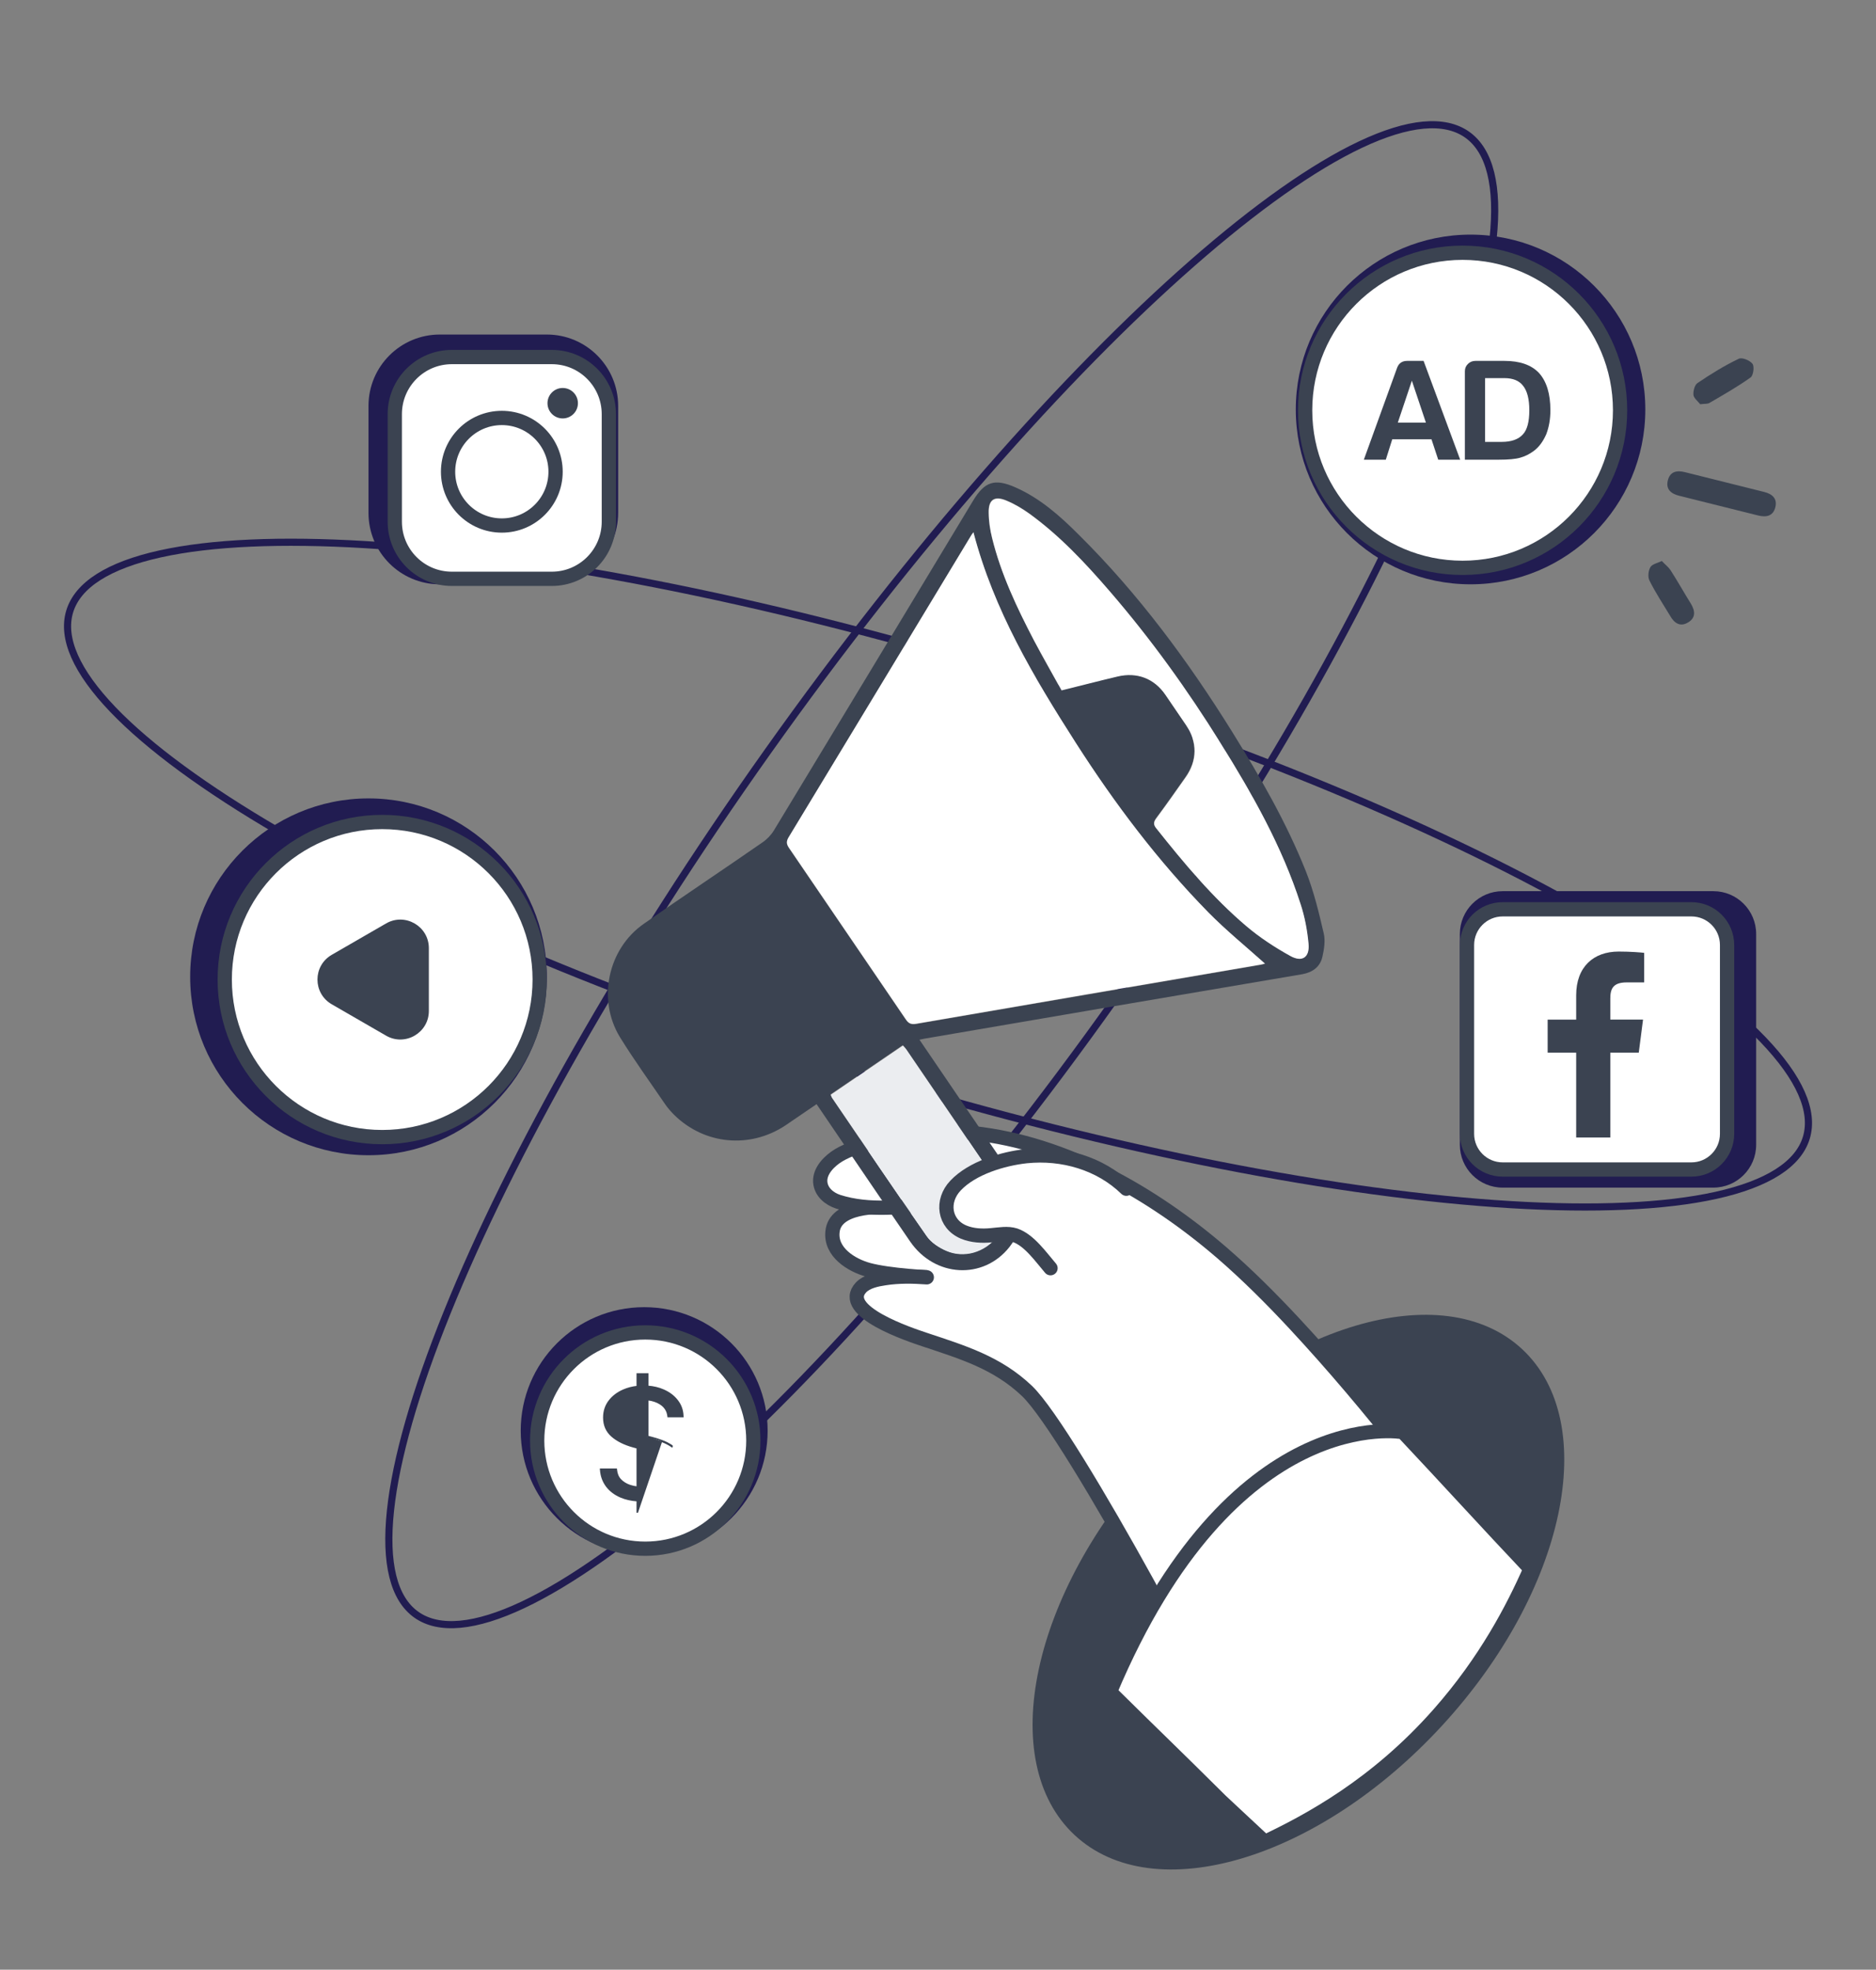
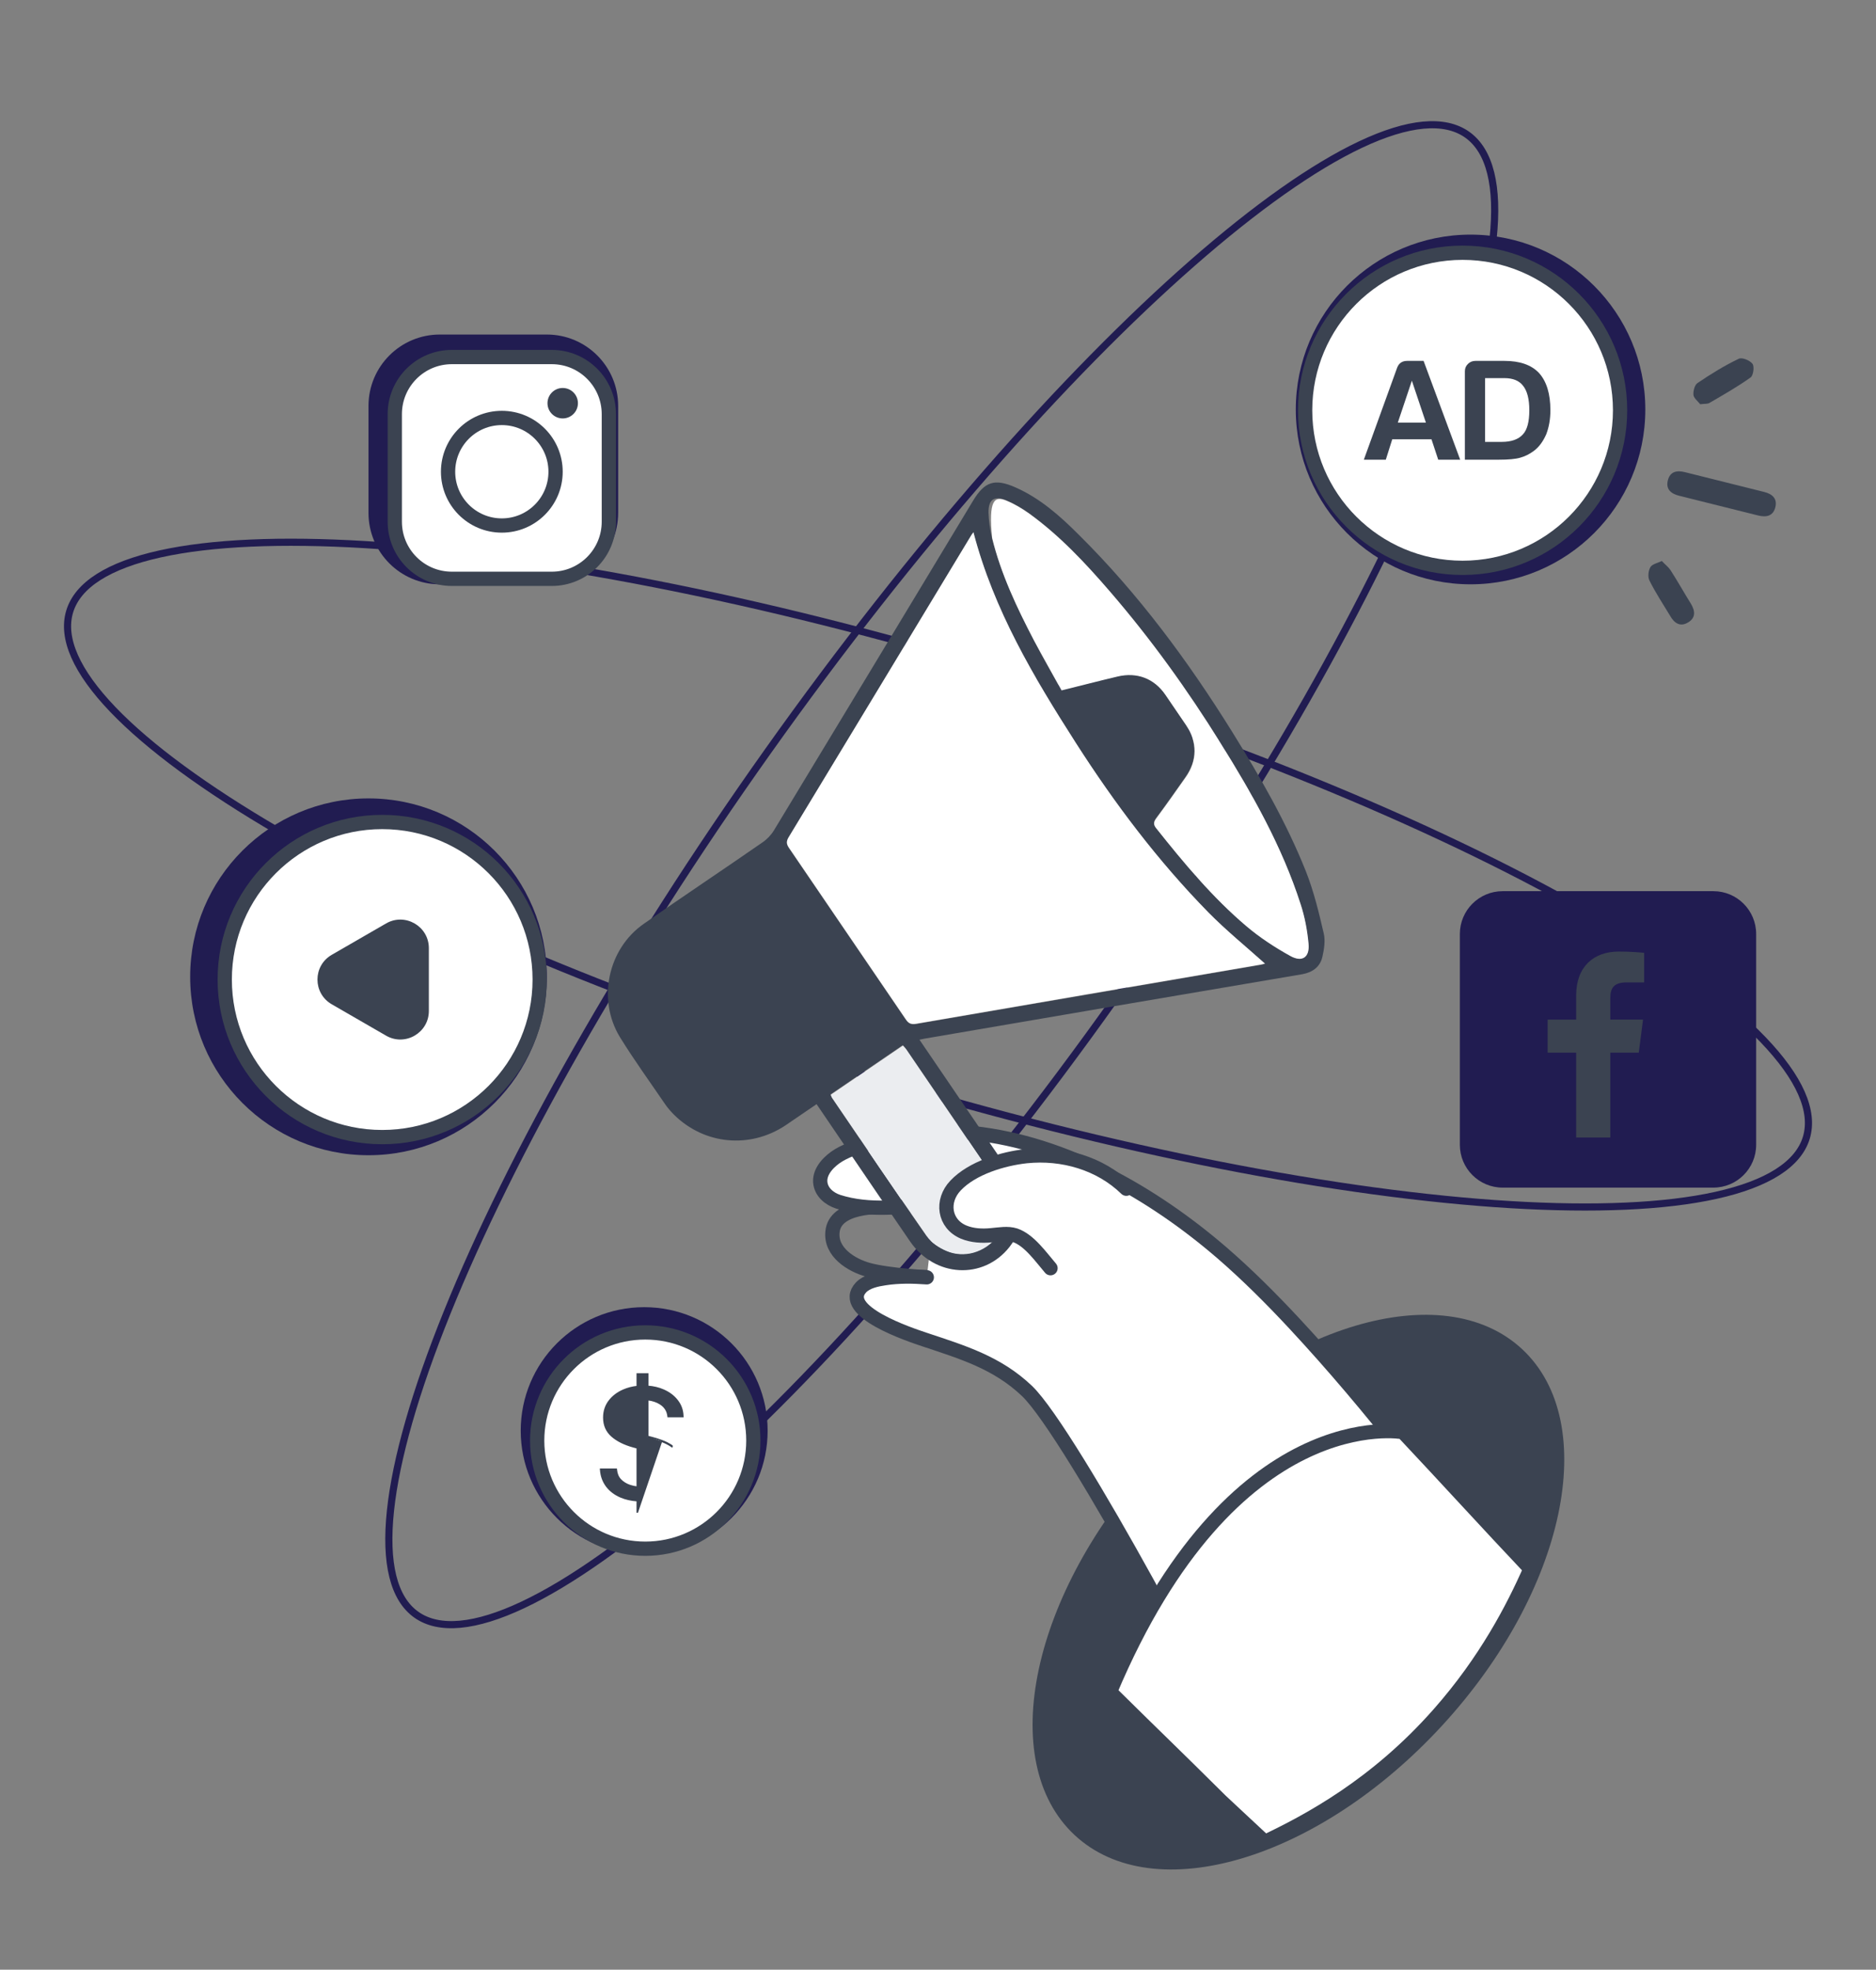
<svg xmlns="http://www.w3.org/2000/svg" width="263" height="276" viewBox="0 0 263 276" fill="none">
  <rect x="0" y="0" width="263" height="276" fill="#808080" stroke="none" />
  <path d="M253.232 159.428C252.102 163.158 247.788 165.894 240.57 167.496C233.397 169.087 223.552 169.512 211.718 168.795C188.057 167.362 156.559 161.373 122.837 151.159C89.116 140.945 59.587 128.45 39.108 116.514C28.865 110.544 20.911 104.728 15.826 99.424C10.71 94.086 8.639 89.416 9.769 85.686C10.898 81.957 15.212 79.221 22.431 77.619C29.604 76.028 39.448 75.603 51.283 76.32C74.943 77.753 106.442 83.742 140.163 93.956C173.885 104.17 203.413 116.665 223.892 128.601C234.135 134.571 242.09 140.387 247.174 145.691C252.29 151.029 254.361 155.699 253.232 159.428Z" stroke="#211C51" />
  <path d="M58.361 226.254C55.184 223.997 53.962 219.037 54.739 211.684C55.511 204.377 58.239 194.908 62.682 183.916C71.564 161.94 87.259 133.98 107.666 105.257C128.073 76.534 149.309 52.512 167.138 36.892C176.056 29.079 184.1 23.387 190.745 20.253C197.433 17.1 202.519 16.621 205.696 18.878C208.873 21.135 210.094 26.095 209.318 33.449C208.546 40.755 205.818 50.224 201.375 61.216C192.492 83.192 176.797 111.152 156.39 139.875C135.983 168.598 114.747 192.62 96.918 208.24C88.001 216.053 79.957 221.745 73.311 224.879C66.624 228.032 61.538 228.511 58.361 226.254Z" stroke="#211C51" />
  <path d="M51.66 161.876C65.468 161.876 76.66 150.683 76.66 136.876C76.66 123.069 65.468 111.876 51.66 111.876C37.853 111.876 26.66 123.069 26.66 136.876C26.66 150.683 37.853 161.876 51.66 161.876Z" fill="#211C51" />
  <path d="M90.308 217.783C99.867 217.783 107.616 210.034 107.616 200.475C107.616 190.916 99.867 183.167 90.308 183.167C80.749 183.167 73 190.916 73 200.475C73 210.034 80.749 217.783 90.308 217.783Z" fill="#211C51" />
  <path d="M206.16 81.876C219.691 81.876 230.66 70.906 230.66 57.376C230.66 43.844 219.691 32.876 206.16 32.876C192.629 32.876 181.66 43.844 181.66 57.376C181.66 70.906 192.629 81.876 206.16 81.876Z" fill="#211C51" />
  <path d="M53.583 159.336C65.776 159.336 75.66 149.452 75.66 137.259C75.66 125.066 65.776 115.182 53.583 115.182C41.391 115.182 31.506 125.066 31.506 137.259C31.506 149.452 41.391 159.336 53.583 159.336Z" fill="white" stroke="#3B4351" stroke-width="2" />
  <path d="M90.462 217.013C98.831 217.013 105.615 210.228 105.615 201.859C105.615 193.49 98.831 186.705 90.462 186.705C82.092 186.705 75.308 193.49 75.308 201.859C75.308 210.228 82.092 217.013 90.462 217.013Z" fill="white" stroke="#3B4351" stroke-width="2" />
  <path d="M205.045 79.569C217.238 79.569 227.122 69.684 227.122 57.492C227.122 45.299 217.238 35.415 205.045 35.415C192.852 35.415 182.968 45.299 182.968 57.492C182.968 69.684 192.852 79.569 205.045 79.569Z" fill="white" stroke="#3B4351" stroke-width="2" />
  <path d="M46.506 140.724C43.84 139.184 43.84 135.335 46.506 133.795L54.122 129.399C56.788 127.859 60.122 129.783 60.122 132.863V141.656C60.122 144.735 56.788 146.66 54.122 145.12L46.506 140.724Z" fill="#3B4351" />
  <path d="M240.199 124.875H210.66C207.346 124.875 204.66 127.561 204.66 130.875V160.414C204.66 163.727 207.346 166.414 210.66 166.414H240.199C243.512 166.414 246.199 163.727 246.199 160.414V130.875C246.199 127.561 243.512 124.875 240.199 124.875Z" fill="#211C51" />
  <path d="M76.66 46.876H61.66C56.137 46.876 51.66 51.353 51.66 56.876V71.876C51.66 77.398 56.137 81.876 61.66 81.876H76.66C82.183 81.876 86.66 77.398 86.66 71.876V56.876C86.66 51.353 82.183 46.876 76.66 46.876Z" fill="#211C51" />
-   <path d="M237.122 127.415H210.66C207.899 127.415 205.66 129.654 205.66 132.415V158.877C205.66 161.638 207.899 163.877 210.66 163.877H237.122C239.883 163.877 242.122 161.638 242.122 158.877V132.415C242.122 129.654 239.883 127.415 237.122 127.415Z" fill="white" stroke="#3B4351" stroke-width="2" />
  <path d="M225.752 159.391V147.504H229.742L230.34 142.872H225.752V139.914C225.752 138.572 226.123 137.658 228.048 137.658H230.5V133.518C230.076 133.462 228.618 133.336 226.924 133.336C223.389 133.336 220.967 135.494 220.967 139.459V142.876H216.968V147.507H220.967V159.391H225.752Z" fill="#3B4351" />
  <path d="M77.356 50.03H63.346C58.928 50.03 55.346 53.611 55.346 58.03V73.107C55.346 77.525 58.928 81.107 63.346 81.107H77.356C81.775 81.107 85.356 77.525 85.356 73.107V58.03C85.356 53.611 81.775 50.03 77.356 50.03Z" fill="white" stroke="#3B4351" stroke-width="2" />
  <path d="M70.351 73.638C74.513 73.638 77.887 70.264 77.887 66.102C77.887 61.94 74.513 58.566 70.351 58.566C66.189 58.566 62.815 61.94 62.815 66.102C62.815 70.264 66.189 73.638 70.351 73.638Z" stroke="#3B4351" stroke-width="2" />
  <path d="M78.887 58.633C80.066 58.633 81.021 57.677 81.021 56.499C81.021 55.32 80.066 54.365 78.887 54.365C77.709 54.365 76.753 55.32 76.753 56.499C76.753 57.677 77.709 58.633 78.887 58.633Z" fill="#3B4351" />
  <path d="M197.275 50.569H199.575L204.707 64.415H201.627L200.683 61.557H195.181L194.278 64.415H191.199L195.879 51.495C196.126 50.881 196.588 50.569 197.275 50.569ZM199.903 59.223L197.932 53.346L195.961 59.223H199.903Z" fill="#3B4351" />
  <path d="M210.126 64.415H205.364V52.018C205.364 51.615 205.507 51.273 205.795 50.992C206.082 50.71 206.431 50.569 206.842 50.569H210.907C213.072 50.569 214.684 51.132 215.751 52.259C216.819 53.437 217.353 55.188 217.353 57.492C217.353 58.73 217.158 59.837 216.778 60.833C216.337 61.849 215.762 62.634 215.053 63.167C214.448 63.62 213.811 63.942 213.124 64.133C212.467 64.325 211.471 64.415 210.126 64.415ZM208.197 52.984V61.919H210.537C211.882 61.919 212.867 61.567 213.493 60.873C214.099 60.229 214.397 59.102 214.397 57.492C214.397 55.932 214.109 54.795 213.534 54.071C212.99 53.346 212.108 52.984 210.907 52.984H208.197Z" fill="#3B4351" />
  <path d="M241.744 67.542C243.602 68.006 245.46 68.469 247.318 68.933C248.433 69.211 249.197 69.841 248.888 71.079C248.579 72.318 247.609 72.515 246.494 72.236C242.778 71.309 239.103 70.392 235.386 69.464C234.271 69.186 233.507 68.557 233.816 67.318C234.125 66.079 235.054 65.873 236.211 66.161C238.069 66.625 239.927 67.088 241.785 67.552L241.744 67.542Z" fill="#3B4351" />
  <path d="M232.953 78.592C233.438 79.108 233.882 79.438 234.171 79.861C235.184 81.429 236.093 83.06 237.064 84.618C237.653 85.598 237.756 86.589 236.631 87.23C235.548 87.88 234.722 87.323 234.143 86.302C233.152 84.651 232.098 83.072 231.251 81.369C230.982 80.863 231.075 79.965 231.374 79.47C231.611 79.046 232.396 78.891 232.994 78.602L232.953 78.592Z" fill="#3B4351" />
  <path d="M238.315 56.595C238.015 56.213 237.426 55.759 237.406 55.315C237.364 54.779 237.581 53.912 237.993 53.664C239.84 52.414 241.76 51.226 243.752 50.276C244.206 50.038 245.321 50.492 245.682 50.977C245.982 51.359 245.796 52.628 245.425 52.886C243.557 54.219 241.565 55.345 239.615 56.481C239.316 56.626 238.893 56.564 238.346 56.647L238.315 56.595Z" fill="#3B4351" />
  <path d="M150.657 257.142C139.549 246.796 144.591 223.167 161.917 204.366C179.243 185.565 202.293 178.71 213.4 189.056C224.507 199.402 219.466 223.031 202.14 241.832C184.814 260.633 161.764 267.488 150.657 257.142Z" fill="#3B4351" />
-   <path d="M133.054 179.081C130.196 179.075 124.521 178.699 121.733 177.941C119.353 177.287 116.398 175.468 116.709 172.596C117.057 169.006 123.01 168.95 125.458 169.194L131.413 168.317" fill="white" />
  <path d="M133.054 179.081C130.196 179.075 124.521 178.699 121.733 177.941C119.353 177.287 116.398 175.468 116.709 172.596C117.057 169.006 123.01 168.95 125.458 169.194L131.413 168.317" stroke="#3B4351" stroke-width="2" stroke-miterlimit="10" stroke-linecap="round" />
  <path d="M131.14 168.487C126.785 169.196 121.817 169.768 117.5 168.391C116.242 167.978 115.088 167.018 114.989 165.616C114.89 164.009 116.355 162.609 117.615 161.859C118.875 161.11 121.054 160.327 122.858 159.886C127.316 158.767 131.875 158.297 136.466 158.785C149.356 160.179 161.587 167.18 171.299 175.543C174.865 178.628 178.226 181.987 181.45 185.447C192.414 197.233 202.219 210.112 211.547 223.262L172.486 245.379C173.068 243.534 150.159 200.808 143.98 194.914C139.804 190.938 134.976 189.492 129.605 187.703C127.668 187.05 117.572 183.746 120.708 180.401C121.526 179.548 122.921 179.277 124.044 179.108C125.983 178.804 127.99 178.843 129.929 178.983" fill="white" />
  <path d="M131.14 168.487C126.785 169.196 121.817 169.768 117.5 168.391C116.242 167.978 115.088 167.018 114.989 165.616C114.89 164.009 116.355 162.609 117.615 161.859C118.875 161.11 121.054 160.327 122.858 159.886C127.316 158.767 131.875 158.297 136.466 158.785C149.356 160.179 161.587 167.18 171.299 175.543C174.865 178.628 178.226 181.987 181.45 185.447C192.414 197.233 202.219 210.112 211.547 223.262L172.486 245.379C173.068 243.534 150.159 200.808 143.98 194.914C139.804 190.938 134.976 189.492 129.605 187.703C127.668 187.05 117.572 183.746 120.708 180.401C121.526 179.548 122.921 179.277 124.044 179.108C125.983 178.804 127.99 178.843 129.929 178.983" stroke="#3B4351" stroke-width="2" stroke-miterlimit="10" stroke-linecap="round" />
  <path d="M171.156 252.351C163.859 245.11 162.909 244.281 155.614 237.075C172.847 196.201 196.692 200.677 196.692 200.677C202.77 207.139 208.473 213.409 214.551 219.837C212.153 225.293 208.29 232.745 201.74 240.158C192.898 250.183 183.446 255.184 177.318 258.1L171.156 252.351Z" fill="white" stroke="#3B4351" stroke-width="2" stroke-miterlimit="10" stroke-linecap="round" />
  <path d="M128.917 145.711C129.255 146.208 129.497 146.562 129.723 146.894C133.672 152.689 137.622 158.485 141.571 164.281C143.957 167.782 143.886 171.745 141.503 174.755C137.85 179.358 131.057 178.998 127.6 173.975C123.465 167.959 119.378 161.911 115.267 155.878C115.025 155.523 114.8 155.192 114.477 154.719C112.963 155.751 111.52 156.734 110.077 157.718C105.108 161 98.734 160.39 94.499 156.209C94.049 155.753 93.608 155.257 93.253 154.737C91.125 151.614 88.886 148.532 86.9 145.313C83.711 140.073 85.203 132.959 90.257 129.446C95.768 125.587 101.376 121.869 106.903 118.033C107.518 117.614 108.107 117.005 108.498 116.357C117.822 100.962 127.123 85.582 136.408 70.179C138.032 67.479 139.44 67.004 142.368 68.3C145.789 69.813 148.561 72.254 151.177 74.872C159.574 83.179 166.546 92.597 172.754 102.57C176.636 108.827 180.33 115.213 183.068 122.077C184.184 124.885 184.897 127.863 185.578 130.794C185.818 131.808 185.632 133.009 185.389 134.075C185.062 135.476 184.053 136.233 182.579 136.51C164.934 139.492 147.282 142.514 129.629 145.537C129.439 145.563 129.305 145.62 128.9 145.687L128.917 145.711ZM136.476 74.601C136.335 74.801 136.233 74.905 136.171 75.017C127.643 89.142 119.076 103.26 110.525 117.401C110.174 117.952 110.249 118.317 110.603 118.837C116.068 126.857 121.533 134.876 126.998 142.896C127.369 143.44 127.752 143.595 128.41 143.493C144.469 140.725 160.52 137.997 176.579 135.229C176.896 135.186 177.205 135.079 177.332 135.062C174.655 132.66 171.893 130.385 169.382 127.87C162.297 120.677 156.261 112.631 150.823 104.143C144.909 94.905 139.311 85.522 136.469 74.641L136.476 74.601ZM148.794 96.692C151.495 96.029 154.053 95.36 156.619 94.754C159.36 94.099 161.759 95.028 163.363 97.33C164.33 98.749 165.297 100.169 166.264 101.588C167.876 103.954 167.839 106.542 166.18 108.886C164.826 110.813 163.471 112.741 162.061 114.637C161.67 115.181 161.689 115.514 162.084 116.042C165.96 120.917 169.939 125.689 174.713 129.745C176.595 131.338 178.721 132.73 180.885 133.922C182.546 134.834 183.595 134.085 183.417 132.197C183.255 130.333 182.894 128.431 182.304 126.651C179.689 118.594 175.574 111.283 171.118 104.135C166.46 96.639 161.322 89.506 155.561 82.831C152.13 78.864 148.534 75.01 144.238 71.909C143.262 71.189 142.184 70.573 141.076 70.115C139.377 69.402 138.542 70.006 138.584 71.848C138.612 73.007 138.799 74.196 139.056 75.337C140.323 80.398 142.546 85.084 144.927 89.697C146.15 92.05 147.468 94.339 148.761 96.645L148.794 96.692ZM116.457 153.405C116.546 153.586 116.563 153.713 116.612 153.784C121.029 160.266 125.399 166.78 129.894 173.174C130.523 174.097 131.626 174.8 132.655 175.242C135.151 176.312 138.016 175.434 139.694 173.32C141.372 171.207 141.5 168.244 139.905 165.902C135.616 159.609 131.312 153.293 127.024 147.001C126.895 146.811 126.719 146.654 126.55 146.457L116.425 153.357L116.457 153.405Z" fill="#3B4351" />
  <path d="M136.476 74.602C139.318 85.482 144.932 94.89 150.83 104.104C156.268 112.592 162.328 120.622 169.389 127.831C171.876 130.362 174.662 132.621 177.339 135.023C177.212 135.04 176.903 135.147 176.586 135.19C160.511 137.934 144.476 140.686 128.417 143.454C127.759 143.556 127.392 143.424 127.006 142.857C121.541 134.837 116.076 126.818 110.611 118.798C110.272 118.301 110.221 117.921 110.533 117.362C119.1 103.244 127.627 89.119 136.178 74.978C136.241 74.866 136.343 74.762 136.484 74.562L136.476 74.602Z" fill="white" />
-   <path d="M148.794 96.692C147.524 94.371 146.19 92.058 144.96 89.744C142.555 85.147 140.332 80.462 139.089 75.385C138.808 74.26 138.621 73.071 138.617 71.896C138.558 70.03 139.41 69.45 141.108 70.163C142.217 70.62 143.271 71.253 144.271 71.957C148.566 75.058 152.147 78.888 155.594 82.879C161.355 89.553 166.493 96.687 171.15 104.183C175.606 111.331 179.746 118.626 182.337 126.698C182.926 128.479 183.271 130.357 183.449 132.245C183.627 134.133 182.579 134.882 180.918 133.97C178.754 132.777 176.628 131.386 174.745 129.793C169.988 125.76 165.993 120.965 162.116 116.09C161.714 115.602 161.679 115.245 162.094 114.685C163.504 112.788 164.858 110.861 166.212 108.934C167.872 106.59 167.885 104.017 166.297 101.636C165.33 100.216 164.362 98.797 163.395 97.377C161.815 95.059 159.392 94.147 156.652 94.802C154.085 95.408 151.527 96.077 148.826 96.74L148.794 96.692Z" fill="white" />
+   <path d="M148.794 96.692C147.524 94.371 146.19 92.058 144.96 89.744C142.555 85.147 140.332 80.462 139.089 75.385C138.558 70.03 139.41 69.45 141.108 70.163C142.217 70.62 143.271 71.253 144.271 71.957C148.566 75.058 152.147 78.888 155.594 82.879C161.355 89.553 166.493 96.687 171.15 104.183C175.606 111.331 179.746 118.626 182.337 126.698C182.926 128.479 183.271 130.357 183.449 132.245C183.627 134.133 182.579 134.882 180.918 133.97C178.754 132.777 176.628 131.386 174.745 129.793C169.988 125.76 165.993 120.965 162.116 116.09C161.714 115.602 161.679 115.245 162.094 114.685C163.504 112.788 164.858 110.861 166.212 108.934C167.872 106.59 167.885 104.017 166.297 101.636C165.33 100.216 164.362 98.797 163.395 97.377C161.815 95.059 159.392 94.147 156.652 94.802C154.085 95.408 151.527 96.077 148.826 96.74L148.794 96.692Z" fill="white" />
  <path d="M116.457 153.405L126.582 146.505C126.735 146.678 126.927 146.859 127.056 147.048C131.344 153.341 135.649 159.657 139.937 165.95C141.517 168.268 141.404 171.255 139.726 173.368C138.049 175.481 135.183 176.36 132.687 175.29C131.658 174.848 130.539 174.121 129.927 173.222C125.438 166.788 121.045 160.29 116.644 153.832C116.58 153.737 116.555 153.65 116.489 153.452L116.457 153.405Z" fill="#EBEDF0" />
  <path d="M157.898 166.569C154.217 162.986 148.951 161.486 143.879 162.005C140.585 162.363 136.302 163.646 133.959 166.124C131.913 168.272 132.334 171.484 135.098 172.648C136.316 173.147 137.666 173.216 138.983 173.086C140.103 172.989 141.256 172.76 142.309 173.093C144.284 173.759 145.958 176.179 147.273 177.705" fill="white" />
  <path d="M157.898 166.569C154.217 162.986 148.951 161.486 143.879 162.005C140.585 162.363 136.302 163.646 133.959 166.124C131.913 168.272 132.334 171.484 135.098 172.648C136.316 173.147 137.666 173.216 138.983 173.086C140.103 172.989 141.256 172.76 142.309 173.093C144.284 173.759 145.958 176.179 147.273 177.705" stroke="#3B4351" stroke-width="2" stroke-miterlimit="10" stroke-linecap="round" />
  <path d="M90.818 201.283V196.13C91.486 196.205 92.065 196.399 92.556 196.709C93.199 197.115 93.562 197.679 93.652 198.41L93.663 198.498H93.751H95.627H95.731L95.727 198.394C95.7 197.597 95.443 196.883 94.956 196.256C94.475 195.63 93.825 195.139 93.01 194.783C92.352 194.492 91.621 194.319 90.818 194.262V192.628V192.528H90.718H89.436H89.336V192.628V194.288C88.644 194.364 87.999 194.531 87.403 194.79C86.565 195.152 85.894 195.663 85.393 196.324C84.894 196.984 84.645 197.757 84.645 198.638C84.645 199.701 85.021 200.568 85.774 201.23C86.518 201.883 87.523 202.383 88.784 202.731L89.336 202.882V208.382C88.979 208.34 88.637 208.265 88.31 208.159C87.777 207.978 87.338 207.706 86.991 207.343C86.654 206.981 86.459 206.522 86.409 205.961L86.4 205.87H86.309H84.308H84.2L84.208 205.977C84.272 206.836 84.546 207.593 85.033 208.246C85.524 208.898 86.196 209.404 87.044 209.765C87.714 210.049 88.479 210.221 89.336 210.282V211.859V211.959L92.735 201.958M90.818 201.283L91.368 201.426C91.789 201.532 92.256 201.678 92.769 201.864M90.818 201.283V201.387L90.718 201.361M92.769 201.864L92.735 201.958ZM92.769 201.864L92.735 201.958ZM92.769 201.864C93.293 202.053 93.793 202.309 94.268 202.634C94.268 202.634 94.268 202.634 94.268 202.634L94.212 202.717C93.743 202.397 93.251 202.144 92.735 201.958" fill="#3B4351" />
  <path d="M90.818 201.283V196.13C91.486 196.205 92.065 196.399 92.556 196.709C93.199 197.115 93.562 197.679 93.652 198.41L93.663 198.498H93.751H95.627H95.731L95.727 198.394C95.7 197.597 95.443 196.883 94.956 196.256C94.475 195.63 93.825 195.139 93.01 194.783C92.352 194.492 91.621 194.319 90.818 194.262V192.628V192.528H90.718H89.436H89.336V192.628V194.288C88.644 194.364 87.999 194.531 87.403 194.79C86.565 195.152 85.894 195.663 85.393 196.324C84.894 196.984 84.645 197.757 84.645 198.638C84.645 199.701 85.021 200.568 85.774 201.23C86.518 201.883 87.523 202.383 88.784 202.731L89.336 202.882V208.382C88.979 208.34 88.637 208.265 88.31 208.159C87.777 207.978 87.338 207.706 86.991 207.343C86.654 206.981 86.459 206.522 86.409 205.961L86.4 205.87H86.309H84.308H84.2L84.208 205.977C84.272 206.836 84.546 207.593 85.033 208.246C85.524 208.898 86.196 209.404 87.044 209.765C87.714 210.049 88.479 210.221 89.336 210.282V211.859V211.959L92.735 201.958M90.818 201.283L91.368 201.426C91.789 201.532 92.256 201.678 92.769 201.864M90.818 201.283V201.387L90.718 201.361M92.735 201.958L92.769 201.864M92.735 201.958C93.251 202.144 93.743 202.397 94.212 202.717L94.268 202.634M92.769 201.864C93.293 202.053 93.793 202.309 94.268 202.634M94.268 202.634C94.268 202.634 94.268 202.634 94.268 202.634Z" stroke="#3B4351" stroke-width="0.2" />
</svg>